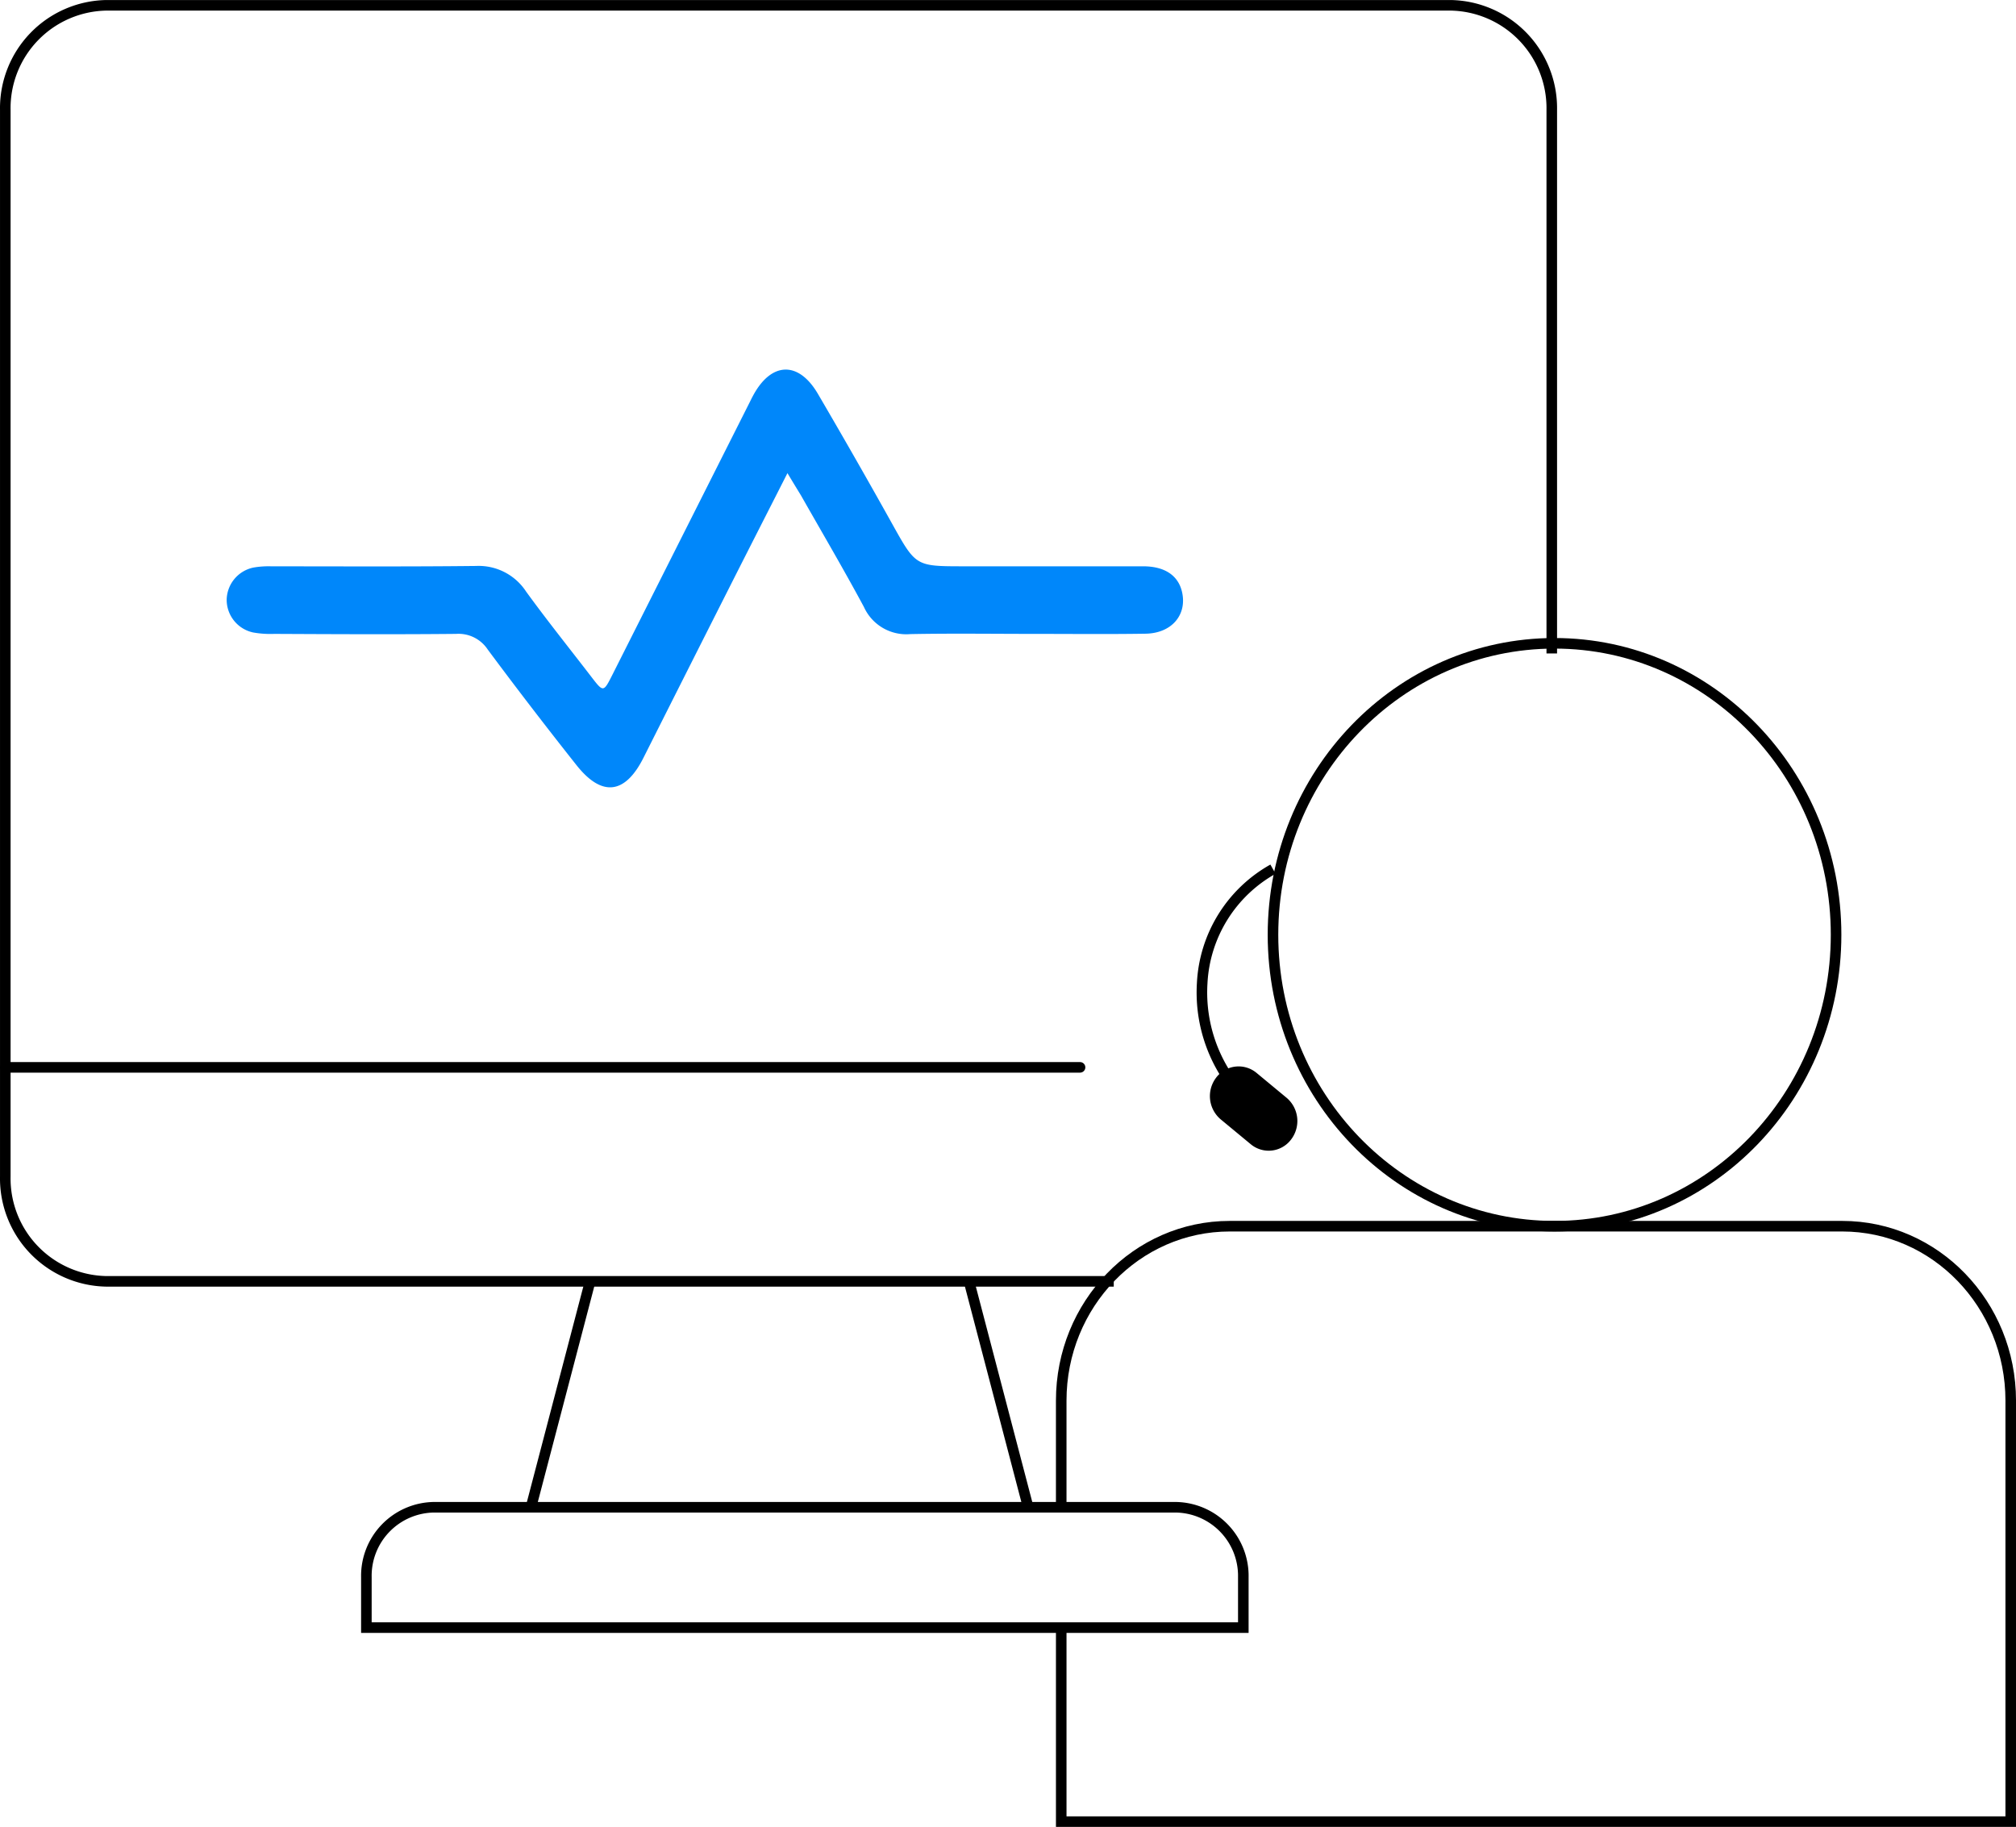
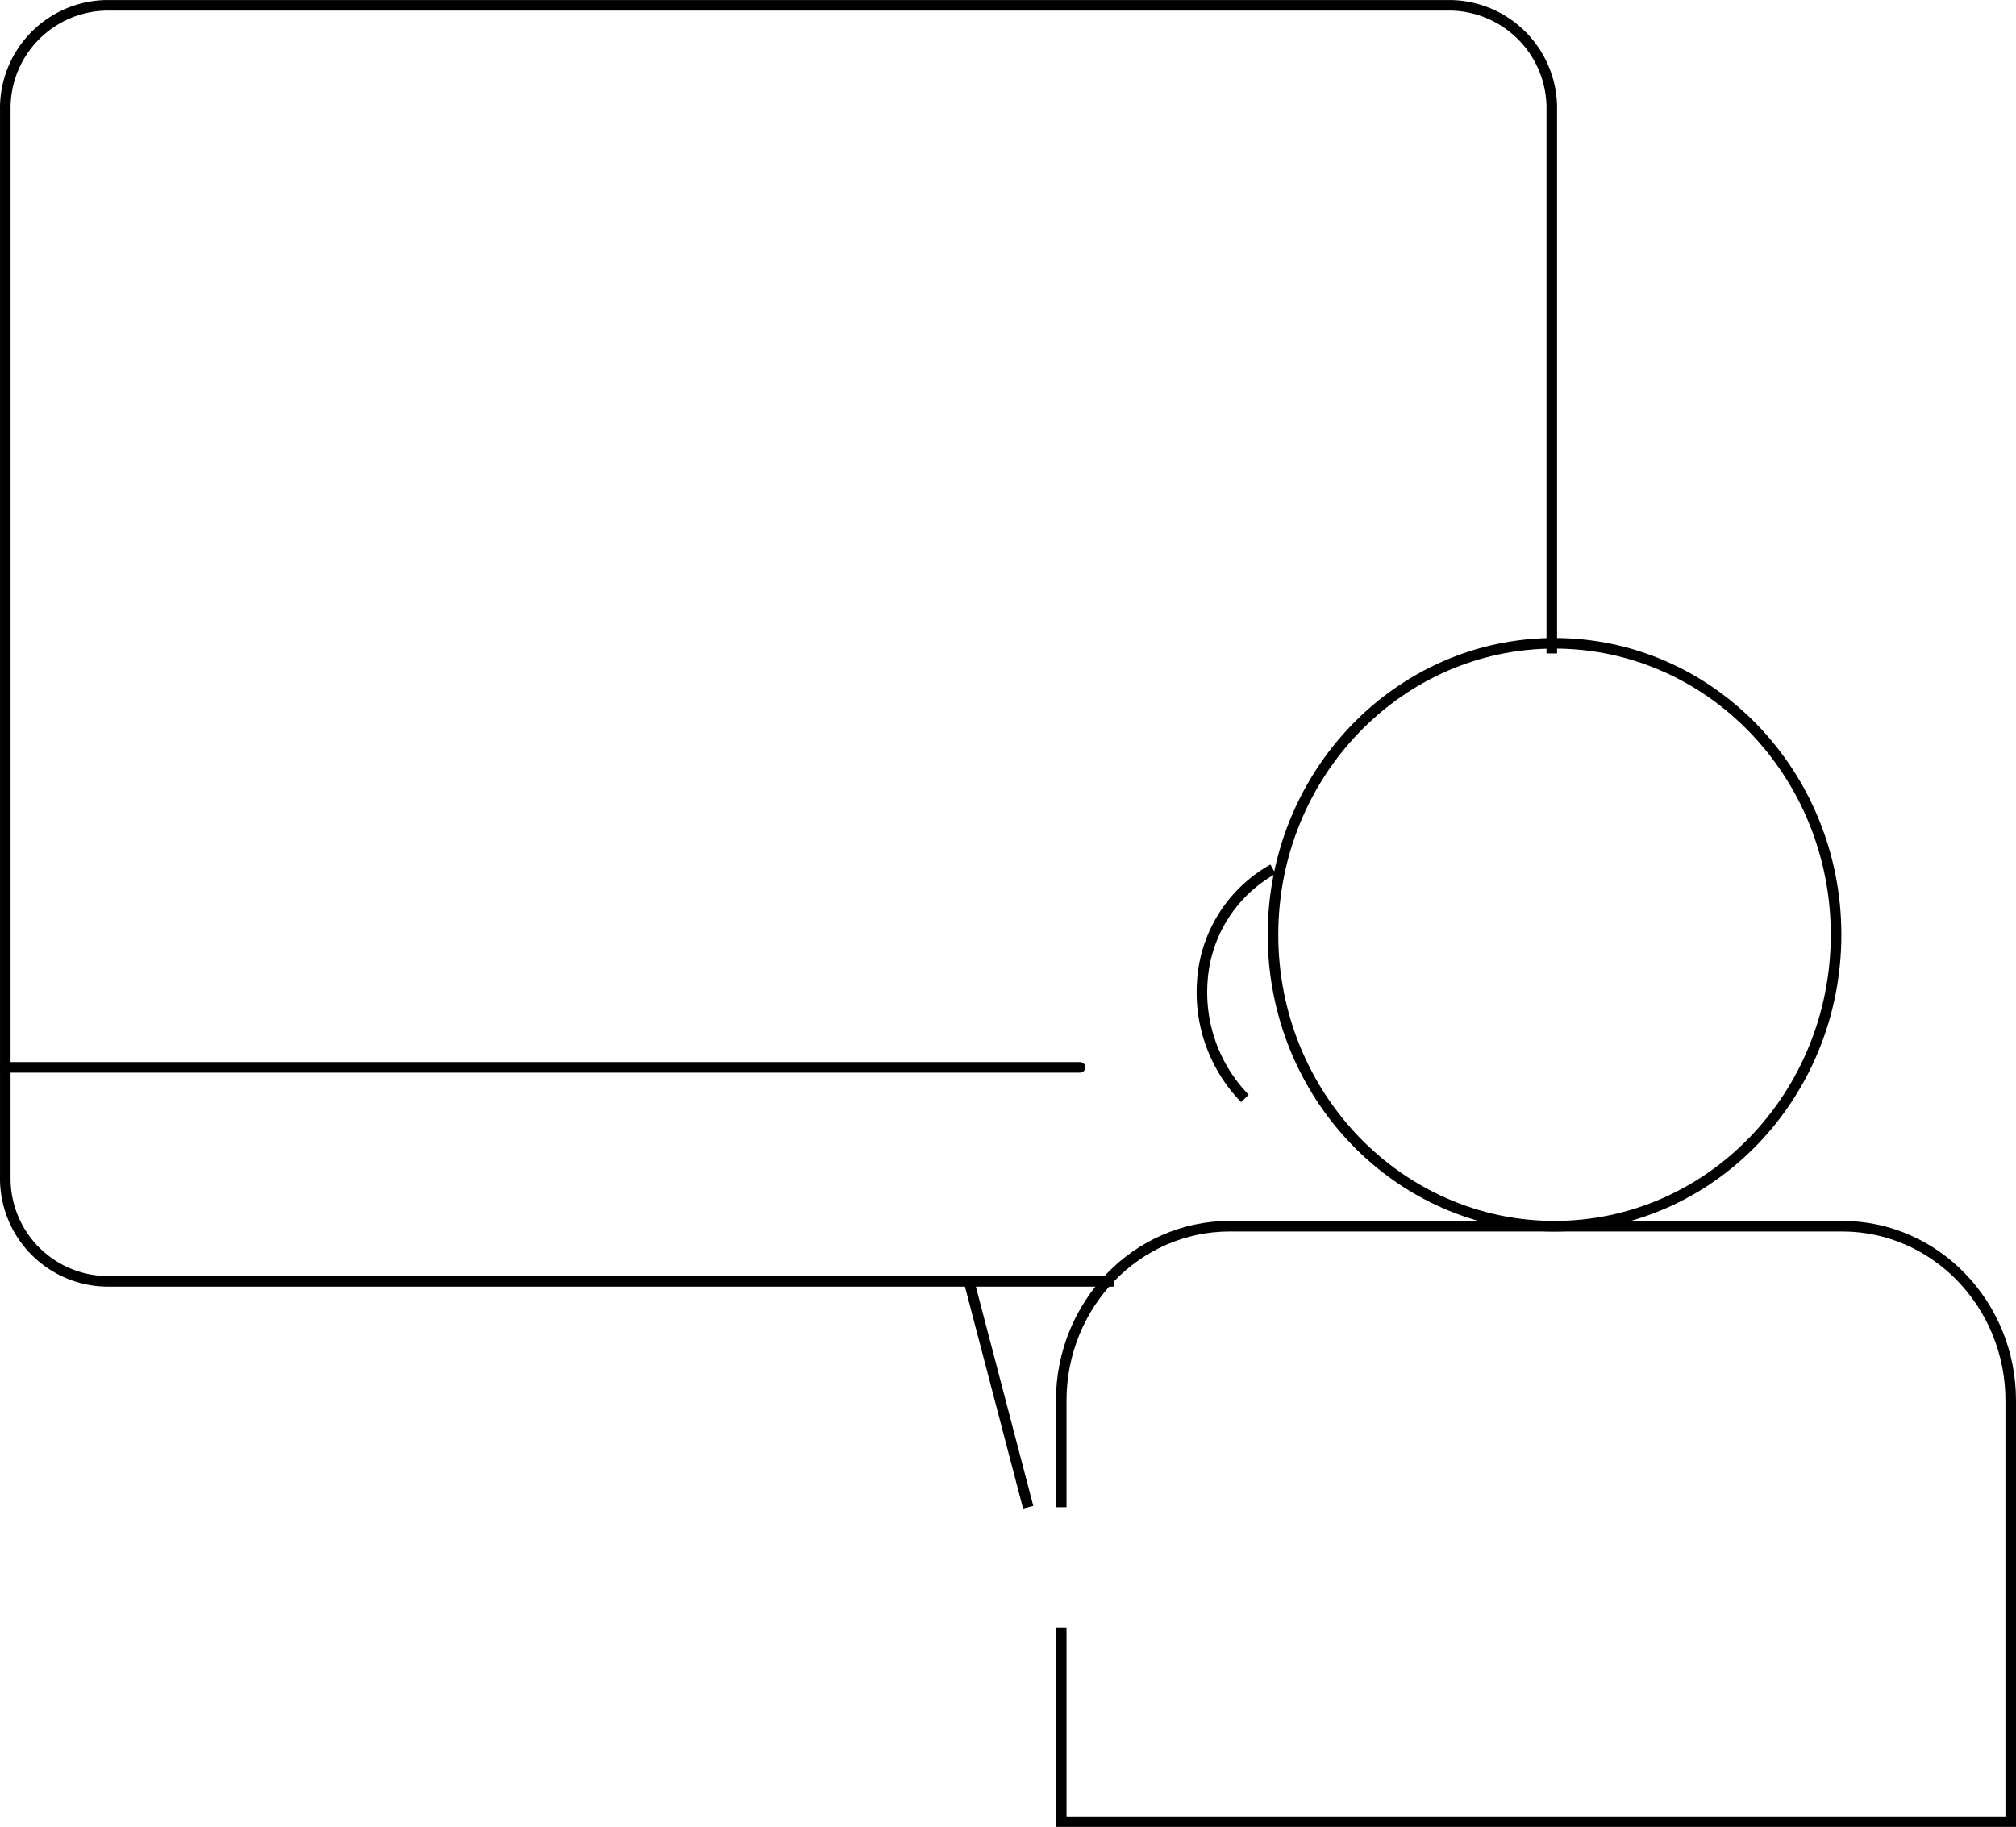
<svg xmlns="http://www.w3.org/2000/svg" width="190.798" height="172.933" viewBox="0 0 190.798 172.933">
  <g id="Grupo_1521" data-name="Grupo 1521" transform="translate(0.5 0.5)">
    <g id="Grupo_1498" data-name="Grupo 1498" transform="translate(0 0)">
-       <path id="Trazado_4041" data-name="Trazado 4041" d="M-281.535,64.542V59.749a6.49,6.49,0,0,1,6.376-6.6h70.239a6.493,6.493,0,0,1,6.38,6.6v4.793Z" transform="translate(315.71 89.024)" fill="none" stroke="#000" stroke-miterlimit="10" stroke-width="1" />
      <path id="Trazado_4042" data-name="Trazado 4042" d="M-186.532,132.734h-95.342a9.739,9.739,0,0,1-9.565-9.906V21.848a9.738,9.738,0,0,1,9.565-9.9h127.232a9.738,9.738,0,0,1,9.565,9.9V73.3" transform="translate(291.44 -11.945)" fill="none" stroke="#000" stroke-miterlimit="10" stroke-width="1" />
      <line id="Línea_342" data-name="Línea 342" x2="101.718" transform="translate(0 100.533)" fill="none" stroke="#000" stroke-linecap="round" stroke-width="1" />
      <g id="Grupo_1109" data-name="Grupo 1109" transform="translate(20.953 34.486)">
        <g id="Grupo_1079" data-name="Grupo 1079">
          <g id="DhPCQo.tif">
            <g id="Grupo_1007" data-name="Grupo 1007">
-               <path id="Trazado_811" data-name="Trazado 811" d="M-232.294,31.738c-1.932,3.806-3.737,7.336-5.524,10.876q-4.063,8.038-8.112,16.086c-1.739,3.444-3.937,3.713-6.346.659q-4.275-5.393-8.385-10.924a3.315,3.315,0,0,0-3-1.48c-5.738.055-11.459.028-17.194,0a9.353,9.353,0,0,1-2.012-.135,3.166,3.166,0,0,1-2.5-3.092,3.171,3.171,0,0,1,2.55-3.054,8.311,8.311,0,0,1,1.68-.114c6.459,0,12.922.038,19.382-.035a5.365,5.365,0,0,1,4.734,2.436c1.991,2.74,4.11,5.383,6.173,8.067,1.139,1.48,1.142,1.473,2.018-.266l13.016-25.838c.076-.155.152-.311.235-.462,1.718-3.261,4.313-3.388,6.163-.235q3.582,6.118,7.036,12.315c2.232,4,2.215,4.013,6.718,4.016h17.025c2.057,0,3.313.87,3.678,2.391.521,2.188-.959,3.961-3.471,3.989-3.54.055-7.08.017-10.617.017-3.878,0-7.757-.055-11.632.021a4.4,4.4,0,0,1-4.379-2.571c-1.912-3.561-3.958-7.036-5.949-10.545C-231.376,33.253-231.759,32.635-232.294,31.738Z" transform="translate(285.367 -21.939)" fill="#0087fa" />
-             </g>
+               </g>
          </g>
        </g>
      </g>
-       <line id="Línea_343" data-name="Línea 343" y1="21.382" x2="5.6" transform="translate(49.753 120.789)" fill="none" stroke="#000" stroke-miterlimit="10" stroke-width="1" />
      <line id="Línea_344" data-name="Línea 344" x2="5.6" y2="21.382" transform="translate(91.209 120.789)" fill="none" stroke="#000" stroke-miterlimit="10" stroke-width="1" />
      <g id="Grupo_1497" data-name="Grupo 1497" transform="translate(99.936 60.394)">
        <path id="Trazado_4043" data-name="Trazado 4043" d="M-262.477,72.042V61.949c0-9.116,7.139-16.511,15.945-16.511h57.973c8.806,0,15.945,7.395,15.945,16.511V101.8h-89.862V83.435" transform="translate(262.477 9.737)" fill="none" stroke="#000" stroke-miterlimit="10" stroke-width="1" />
        <ellipse id="Elipse_83" data-name="Elipse 83" cx="26.646" cy="27.588" rx="26.646" ry="27.588" transform="translate(20.042)" fill="none" stroke="#000" stroke-miterlimit="10" stroke-width="1" />
      </g>
      <path id="Trazado_4044" data-name="Trazado 4044" d="M-251.889,35.644a13.123,13.123,0,0,0-6.7,10.8,14.4,14.4,0,0,0,4.04,10.9" transform="translate(371.866 46.13)" fill="none" stroke="#000" stroke-miterlimit="10" stroke-width="1" />
-       <path id="Trazado_4045" data-name="Trazado 4045" d="M-250.719,47.978h0a2.652,2.652,0,0,1-3.82.438l-2.84-2.35a2.882,2.882,0,0,1-.425-3.954h0a2.656,2.656,0,0,1,3.82-.442l2.84,2.353A2.879,2.879,0,0,1-250.719,47.978Z" transform="translate(372.407 59.389)" />
    </g>
  </g>
</svg>